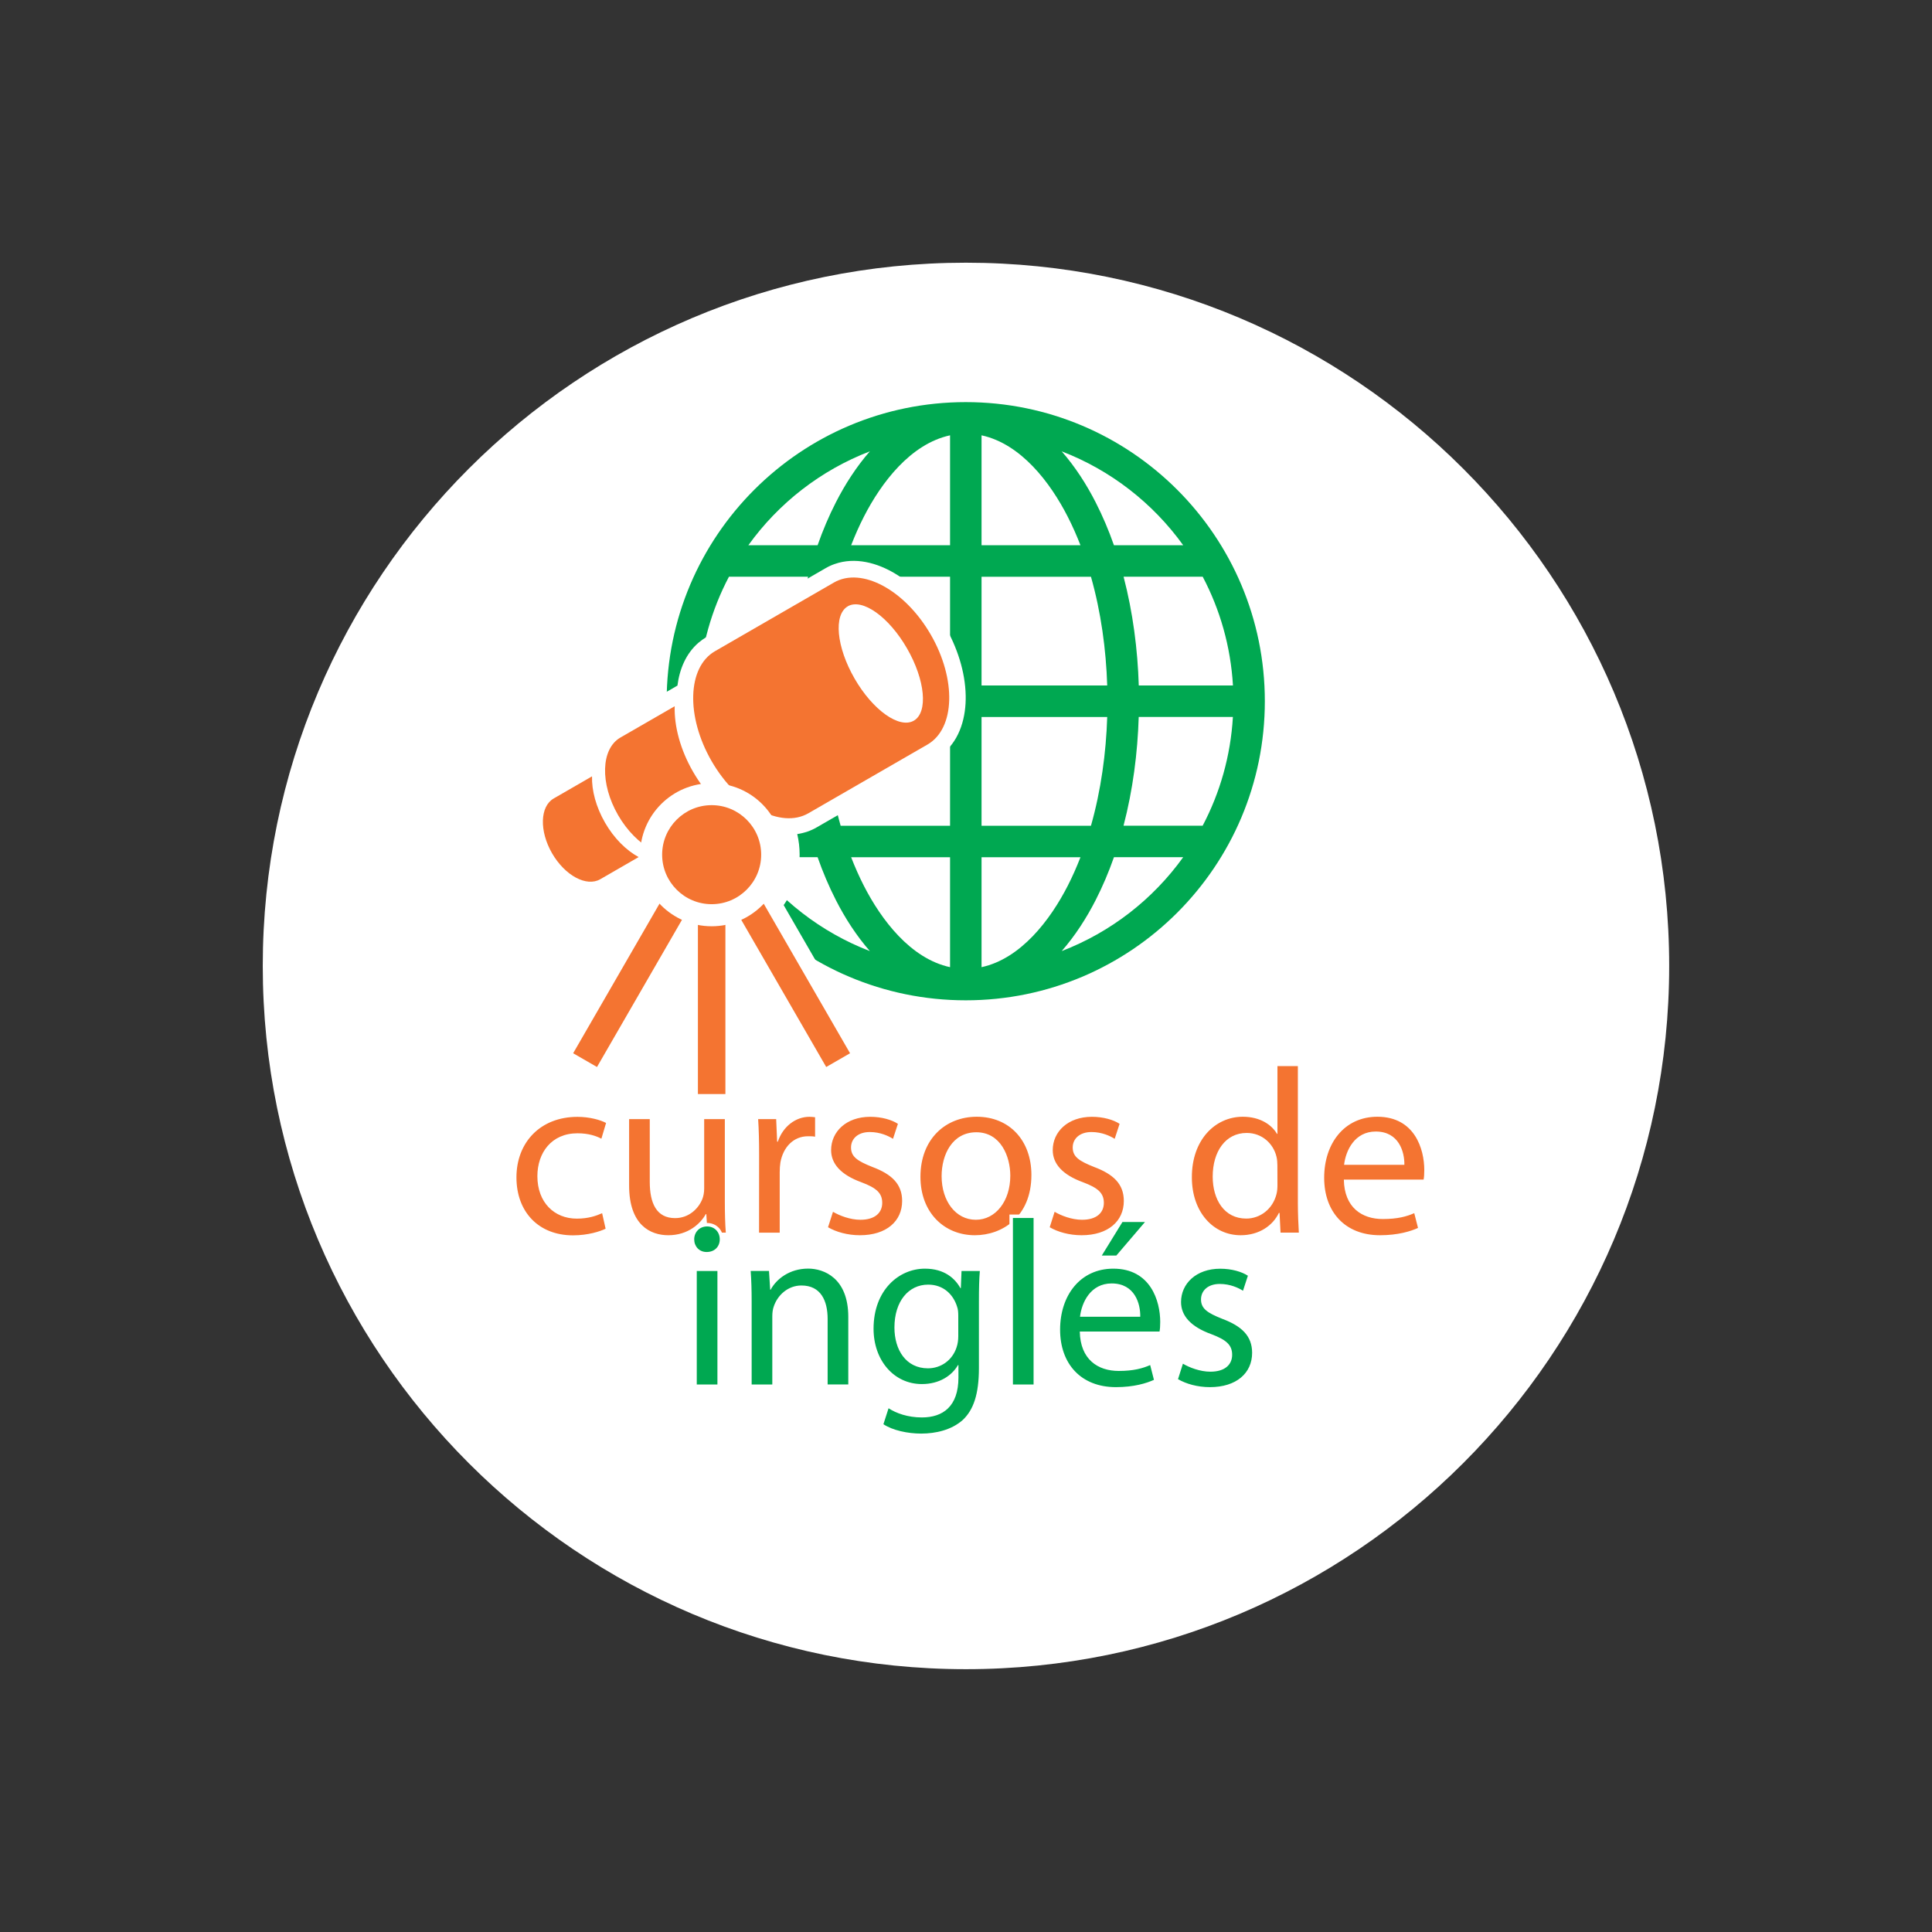
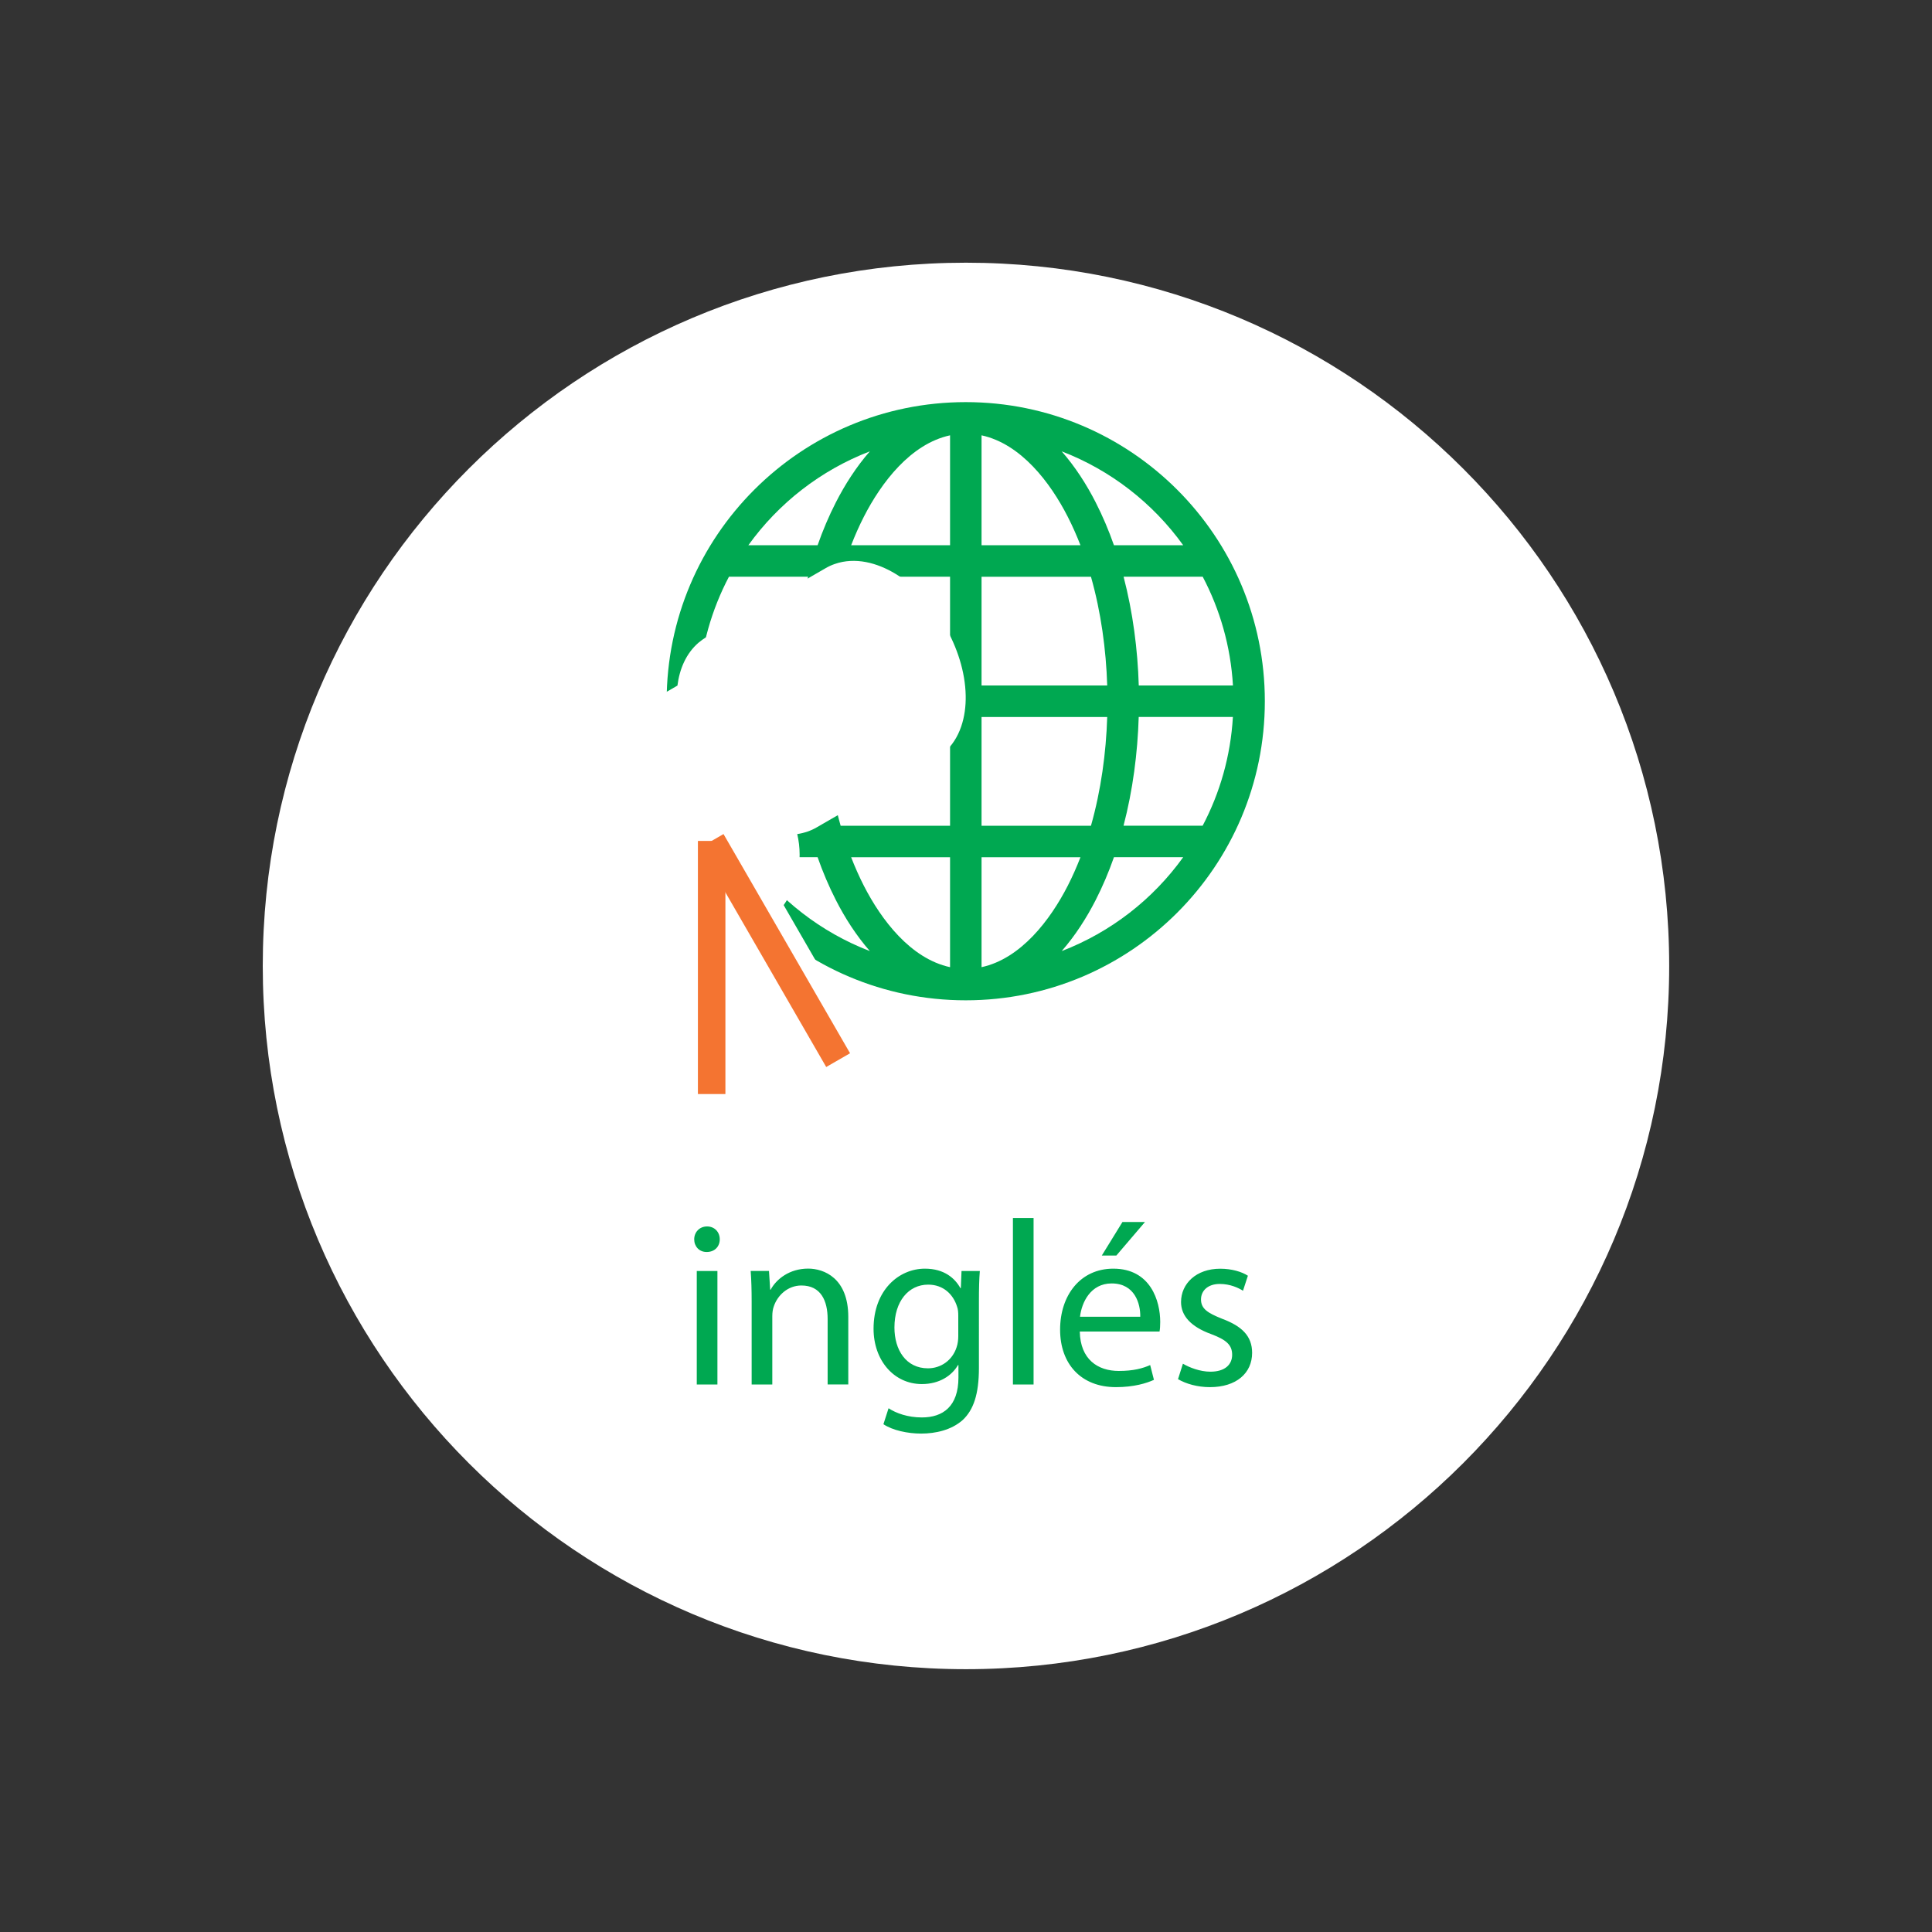
<svg xmlns="http://www.w3.org/2000/svg" id="svg8" version="1.1" viewBox="0 0 33.867 33.867" height="33.867mm" width="33.867mm">
  <rect x="0" y="0" width="33.867" height="33.867" fill="#333333" stroke="none" />
  <defs id="defs2" />
  <g transform="translate(-100.33,-173.535)" id="layer1">
    <path id="path912" style="fill:#ffffff;fill-opacity:1;fill-rule:evenodd;stroke:none;stroke-width:0.353" d="m 117.263,178.14 c 6.807,0 12.327,5.52 12.327,12.327 0,6.807 -5.52,12.328 -12.327,12.328 -6.807,0 -12.327,-5.521 -12.327,-12.328 0,-6.807 5.52,-12.327 12.327,-12.327" />
    <path id="path914" style="fill:#00a851;fill-opacity:1;fill-rule:evenodd;stroke:none;stroke-width:0.353" d="m 116.984,181.166 c -0.693,0.15 -1.206,0.831 -1.51,1.425 -0.083,0.162 -0.157,0.33 -0.224,0.502 h 1.734 z m 0.552,1.927 h 1.734 c -0.067,-0.172 -0.141,-0.34 -0.224,-0.502 -0.303,-0.594 -0.817,-1.275 -1.51,-1.425 z m 0,0.552 v 1.906 h 2.203 c -0.02,-0.63 -0.109,-1.286 -0.285,-1.906 z m 0,2.459 v 1.906 h 1.918 c 0.176,-0.621 0.265,-1.276 0.285,-1.906 z m 0,2.458 v 1.927 c 0.692,-0.15 1.206,-0.831 1.51,-1.425 0.083,-0.162 0.157,-0.33 0.224,-0.502 z m -0.552,1.927 v -1.927 h -1.734 c 0.067,0.172 0.141,0.34 0.224,0.502 0.304,0.594 0.817,1.275 1.51,1.425 z m 0,-2.479 v -1.906 h -2.203 c 0.02,0.63 0.109,1.286 0.285,1.906 z m 0,-2.459 v -1.906 h -1.918 c -0.176,0.621 -0.265,1.276 -0.285,1.906 z m -4.407,0 h 1.652 c 0.019,-0.631 0.103,-1.282 0.266,-1.906 h -1.387 c -0.303,0.575 -0.49,1.221 -0.53,1.906 z m 7.714,0 h 1.652 c -0.04,-0.685 -0.227,-1.331 -0.53,-1.906 h -1.387 c 0.163,0.624 0.247,1.276 0.266,1.906 z m 1.652,0.552 h -1.652 c -0.019,0.631 -0.103,1.282 -0.266,1.906 h 1.387 c 0.303,-0.575 0.49,-1.221 0.53,-1.906 z m -7.714,0 h -1.652 c 0.04,0.685 0.227,1.331 0.53,1.906 h 1.387 c -0.163,-0.624 -0.247,-1.276 -0.266,-1.906 z m 6.842,2.458 h -1.214 c -0.091,0.26 -0.198,0.512 -0.321,0.753 -0.158,0.309 -0.356,0.62 -0.595,0.893 0.861,-0.331 1.6,-0.908 2.13,-1.646 z m -6.409,0 h -1.214 c 0.53,0.737 1.269,1.315 2.13,1.646 -0.239,-0.273 -0.437,-0.583 -0.595,-0.893 -0.123,-0.241 -0.23,-0.493 -0.321,-0.753 z m -1.214,-5.468 h 1.214 c 0.091,-0.26 0.198,-0.513 0.321,-0.753 0.158,-0.309 0.356,-0.62 0.595,-0.893 -0.861,0.331 -1.6,0.908 -2.13,1.646 z m 6.409,0 h 1.214 c -0.53,-0.737 -1.269,-1.315 -2.13,-1.646 0.239,0.273 0.437,0.583 0.595,0.893 0.123,0.241 0.23,0.493 0.321,0.753 z m -2.598,-2.509 c 2.895,0 5.243,2.348 5.243,5.243 0,2.895 -2.348,5.243 -5.243,5.243 -2.895,0 -5.243,-2.348 -5.243,-5.243 0,-2.895 2.348,-5.243 5.243,-5.243" />
    <path id="path916" style="fill:#ffffff;fill-opacity:1;fill-rule:evenodd;stroke:none;stroke-width:0.353" d="m 111.339,189.001 -0.341,0.197 c -0.067,0.039 -0.03,0.022 -0.103,0.047 -0.222,0.078 -0.457,0.02 -0.653,-0.097 -0.202,-0.122 -0.368,-0.308 -0.485,-0.511 -0.216,-0.374 -0.329,-0.971 0.042,-1.29 0.058,-0.05 0.025,-0.026 0.092,-0.065 l 0.772,-0.446 c 0.034,-0.207 0.122,-0.403 0.285,-0.543 0.035,-0.03 0.072,-0.057 0.112,-0.079 l 1.145,-0.661 c 0.036,-0.285 0.148,-0.561 0.371,-0.753 0.044,-0.037 0.091,-0.07 0.14,-0.1 l 2.088,-1.206 c 0.05,-0.029 0.102,-0.053 0.157,-0.072 0.36,-0.127 0.747,-0.021 1.063,0.17 0.363,0.218 0.662,0.557 0.872,0.921 0.21,0.364 0.354,0.793 0.362,1.216 0.007,0.369 -0.095,0.757 -0.385,1.005 -0.043,0.038 -0.091,0.071 -0.14,0.1 l -2.088,1.205 c -0.05,0.029 -0.102,0.053 -0.157,0.072 -0.061,0.021 -0.122,0.036 -0.183,0.045 0.027,0.115 0.042,0.235 0.042,0.359 0,0.329 -0.104,0.635 -0.28,0.886 l 1.559,2.7 -0.919,0.53 -1.373,-2.378 v 2.746 h -1.061 v -2.746 l -1.373,2.378 -0.919,-0.53 1.559,-2.7 c -0.086,-0.122 -0.155,-0.258 -0.202,-0.402" />
-     <path id="path918" style="fill:#f47431;fill-opacity:1;fill-rule:evenodd;stroke:none;stroke-width:0.353" d="m 113.013,188.397 -2.218,3.842 -0.418,-0.241 2.218,-3.842 0.417,0.241" />
    <path id="path920" style="fill:#f47431;fill-opacity:1;fill-rule:nonzero;stroke:none;stroke-width:0.353" d="m 112.564,188.276 v 4.437 h 0.482 v -4.437 z" />
    <path id="path922" style="fill:#f47431;fill-opacity:1;fill-rule:evenodd;stroke:none;stroke-width:0.353" d="m 113.013,188.156 2.218,3.842 -0.418,0.241 -2.218,-3.842 0.417,-0.241" />
-     <path id="path924" style="fill:#f47431;fill-opacity:1;fill-rule:evenodd;stroke:none;stroke-width:0.353" d="m 112.862,184.951 c -0.484,0.28 -0.51,1.142 -0.058,1.926 0.453,0.784 1.212,1.193 1.697,0.914 l 2.088,-1.205 c 0.484,-0.28 0.51,-1.142 0.057,-1.926 -0.453,-0.784 -1.212,-1.193 -1.697,-0.914 z m 2.329,-0.788 c 0.254,-0.146 0.719,0.183 1.038,0.737 0.32,0.554 0.373,1.121 0.12,1.268 -0.254,0.146 -0.719,-0.184 -1.038,-0.737 -0.32,-0.554 -0.373,-1.121 -0.119,-1.268 z m -3.986,2.301 c -0.342,0.198 -0.36,0.806 -0.04,1.36 0.32,0.554 0.856,0.842 1.198,0.645 l 0.952,-0.55 c -0.307,-0.165 -0.609,-0.463 -0.835,-0.854 -0.226,-0.391 -0.333,-0.802 -0.323,-1.15 z m -1.169,1.068 c -0.241,0.139 -0.254,0.569 -0.029,0.96 0.226,0.391 0.604,0.595 0.846,0.455 l 0.672,-0.388 c -0.216,-0.117 -0.43,-0.327 -0.589,-0.603 -0.159,-0.276 -0.235,-0.566 -0.228,-0.812 l -0.672,0.388" />
-     <path id="path926" style="fill:#ffffff;fill-opacity:1;fill-rule:evenodd;stroke:none;stroke-width:0.353" d="m 112.805,187.264 c 0.693,0 1.254,0.561 1.254,1.254 0,0.692 -0.562,1.254 -1.254,1.254 -0.692,0 -1.254,-0.562 -1.254,-1.254 0,-0.693 0.562,-1.254 1.254,-1.254" />
-     <path id="path928" style="fill:#f47431;fill-opacity:1;fill-rule:evenodd;stroke:none;stroke-width:0.353" d="m 112.805,187.649 c 0.479,0 0.868,0.389 0.868,0.868 0,0.479 -0.389,0.868 -0.868,0.868 -0.479,0 -0.868,-0.389 -0.868,-0.868 0,-0.479 0.389,-0.868 0.868,-0.868" />
-     <path id="path930" style="fill:#f47431;fill-opacity:1;fill-rule:nonzero;stroke:none;stroke-width:0.353" d="m 110.885,194.802 c -0.103,0.045 -0.238,0.095 -0.444,0.095 -0.395,0 -0.691,-0.284 -0.691,-0.744 0,-0.411 0.247,-0.752 0.703,-0.752 0.197,0 0.333,0.049 0.419,0.095 l 0.082,-0.276 c -0.099,-0.053 -0.288,-0.107 -0.502,-0.107 -0.65,0 -1.069,0.448 -1.069,1.061 0,0.608 0.391,1.016 0.991,1.016 0.267,0 0.477,-0.07 0.572,-0.116 z m 2.151,-1.649 h -0.362 v 1.217 c 0,0.07 -0.013,0.135 -0.033,0.185 -0.066,0.165 -0.234,0.333 -0.477,0.333 -0.325,0 -0.444,-0.259 -0.444,-0.637 v -1.098 h -0.362 v 1.163 c 0,0.695 0.374,0.872 0.687,0.872 0.354,0 0.568,-0.21 0.658,-0.371 h 0.008 l 0.021,0.325 h 0.321 c -0.012,-0.156 -0.017,-0.337 -0.017,-0.547 z m 0.6,1.99 h 0.362 v -1.061 c 0,-0.058 0.004,-0.119 0.012,-0.169 0.049,-0.271 0.23,-0.46 0.485,-0.46 0.049,0 0.086,0 0.123,0.008 v -0.341 c -0.033,-0.004 -0.062,-0.008 -0.098,-0.008 -0.243,0 -0.465,0.169 -0.555,0.436 h -0.012 l -0.017,-0.395 h -0.316 c 0.012,0.185 0.017,0.387 0.017,0.621 z m 1.209,-0.095 c 0.14,0.082 0.341,0.14 0.559,0.14 0.465,0 0.74,-0.247 0.74,-0.601 0,-0.296 -0.181,-0.468 -0.522,-0.596 -0.259,-0.103 -0.374,-0.177 -0.374,-0.341 0,-0.148 0.115,-0.271 0.329,-0.271 0.185,0 0.329,0.07 0.407,0.119 l 0.086,-0.263 c -0.107,-0.07 -0.284,-0.123 -0.485,-0.123 -0.423,0 -0.686,0.263 -0.686,0.584 0,0.238 0.169,0.432 0.53,0.563 0.263,0.099 0.366,0.189 0.366,0.362 0,0.169 -0.123,0.296 -0.382,0.296 -0.181,0 -0.37,-0.074 -0.481,-0.14 z m 2.607,-1.937 c -0.547,0 -0.987,0.391 -0.987,1.053 0,0.629 0.419,1.024 0.954,1.024 0.477,0 0.991,-0.321 0.991,-1.057 0,-0.605 -0.386,-1.02 -0.958,-1.02 z m -0.008,0.272 c 0.428,0 0.596,0.423 0.596,0.761 0,0.448 -0.259,0.773 -0.604,0.773 -0.354,0 -0.6,-0.329 -0.6,-0.765 0,-0.374 0.185,-0.769 0.609,-0.769 z m 1.287,1.665 c 0.14,0.082 0.341,0.14 0.559,0.14 0.465,0 0.74,-0.247 0.74,-0.601 0,-0.296 -0.181,-0.468 -0.522,-0.596 -0.259,-0.103 -0.374,-0.177 -0.374,-0.341 0,-0.148 0.115,-0.271 0.329,-0.271 0.185,0 0.329,0.07 0.407,0.119 l 0.086,-0.263 c -0.107,-0.07 -0.284,-0.123 -0.485,-0.123 -0.423,0 -0.687,0.263 -0.687,0.584 0,0.238 0.169,0.432 0.53,0.563 0.263,0.099 0.366,0.189 0.366,0.362 0,0.169 -0.123,0.296 -0.382,0.296 -0.181,0 -0.37,-0.074 -0.481,-0.14 z m 3.992,-2.825 v 1.188 h -0.008 c -0.09,-0.156 -0.292,-0.3 -0.6,-0.3 -0.481,0 -0.896,0.403 -0.892,1.065 0,0.604 0.374,1.012 0.855,1.012 0.325,0 0.563,-0.169 0.67,-0.391 h 0.012 l 0.017,0.345 h 0.321 c -0.008,-0.136 -0.017,-0.337 -0.017,-0.514 v -2.405 z m 0,2.085 c 0,0.058 -0.004,0.107 -0.016,0.156 -0.066,0.267 -0.288,0.432 -0.531,0.432 -0.386,0 -0.588,-0.333 -0.588,-0.736 0,-0.436 0.222,-0.765 0.596,-0.765 0.271,0 0.468,0.189 0.522,0.416 0.012,0.045 0.016,0.107 0.016,0.152 z m 2.562,-0.095 c 0.008,-0.041 0.012,-0.095 0.012,-0.169 0,-0.366 -0.168,-0.933 -0.822,-0.933 -0.58,0 -0.933,0.469 -0.933,1.069 0,0.6 0.366,1.008 0.979,1.008 0.316,0 0.539,-0.07 0.666,-0.128 l -0.066,-0.259 c -0.131,0.058 -0.292,0.103 -0.551,0.103 -0.366,0 -0.675,-0.201 -0.683,-0.691 z m -1.394,-0.259 c 0.029,-0.251 0.185,-0.584 0.555,-0.584 0.407,0 0.506,0.358 0.502,0.584 H 123.891" />
    <path id="path932" style="fill:none;stroke:#ffffff;stroke-width:0.122;stroke-linecap:butt;stroke-linejoin:miter;stroke-miterlimit:22.926;stroke-dasharray:none;stroke-opacity:1" d="m 112.906,197.805 v -1.99 h -0.362 v 1.99 z m -0.181,-2.771 c -0.136,0 -0.226,0.103 -0.226,0.226 0,0.123 0.086,0.222 0.218,0.222 0.144,0 0.23,-0.099 0.23,-0.222 0,-0.128 -0.091,-0.226 -0.222,-0.226 z m 0.781,2.771 h 0.362 v -1.197 c 0,-0.062 0.008,-0.123 0.025,-0.169 0.066,-0.201 0.25,-0.37 0.485,-0.37 0.341,0 0.46,0.267 0.46,0.588 v 1.147 h 0.362 v -1.184 c 0,-0.682 -0.428,-0.847 -0.703,-0.847 -0.329,0 -0.559,0.185 -0.658,0.37 h -0.008 l -0.021,-0.329 h -0.321 c 0.012,0.164 0.017,0.329 0.017,0.539 z m 3.984,-1.447 c 0,-0.238 0.004,-0.403 0.016,-0.543 h -0.321 l -0.012,0.3 h -0.008 c -0.091,-0.165 -0.276,-0.341 -0.621,-0.341 -0.46,0 -0.901,0.379 -0.901,1.053 0,0.551 0.354,0.97 0.847,0.97 0.308,0 0.526,-0.148 0.633,-0.333 h 0.008 v 0.218 c 0,0.507 -0.272,0.7 -0.641,0.7 -0.247,0 -0.452,-0.074 -0.584,-0.161 l -0.09,0.28 c 0.161,0.107 0.423,0.164 0.662,0.164 0.251,0 0.531,-0.062 0.728,-0.238 0.189,-0.177 0.284,-0.452 0.284,-0.913 z m -0.362,0.6 c 0,0.062 -0.008,0.132 -0.029,0.193 -0.074,0.23 -0.276,0.37 -0.502,0.37 -0.387,0 -0.588,-0.325 -0.588,-0.715 0,-0.46 0.247,-0.752 0.592,-0.752 0.267,0 0.44,0.173 0.506,0.386 0.017,0.045 0.021,0.099 0.021,0.161 z m 0.958,-2.072 v 2.919 h 0.362 v -2.919 z m 0,2.919 z m 2.57,-0.929 c 0.008,-0.041 0.012,-0.095 0.012,-0.169 0,-0.366 -0.169,-0.933 -0.822,-0.933 -0.58,0 -0.933,0.469 -0.933,1.069 0,0.6 0.366,1.008 0.979,1.008 0.317,0 0.539,-0.07 0.666,-0.128 l -0.066,-0.259 c -0.132,0.058 -0.292,0.103 -0.551,0.103 -0.366,0 -0.674,-0.201 -0.683,-0.691 z m -1.394,-0.259 c 0.029,-0.251 0.185,-0.584 0.555,-0.584 0.407,0 0.506,0.358 0.501,0.584 z m 0.744,-1.661 -0.362,0.588 h 0.255 l 0.502,-0.588 z m 0.974,2.755 c 0.14,0.082 0.341,0.14 0.559,0.14 0.465,0 0.74,-0.247 0.74,-0.601 0,-0.296 -0.181,-0.468 -0.522,-0.596 -0.259,-0.103 -0.374,-0.177 -0.374,-0.341 0,-0.148 0.115,-0.271 0.329,-0.271 0.185,0 0.329,0.07 0.407,0.119 l 0.086,-0.263 c -0.107,-0.07 -0.284,-0.123 -0.485,-0.123 -0.423,0 -0.687,0.263 -0.687,0.584 0,0.238 0.168,0.432 0.53,0.563 0.263,0.099 0.366,0.189 0.366,0.362 0,0.169 -0.123,0.296 -0.382,0.296 -0.181,0 -0.37,-0.074 -0.481,-0.14 z" />
    <path id="path934" style="fill:#00a851;fill-opacity:1;fill-rule:nonzero;stroke:none;stroke-width:0.353" d="m 112.906,197.805 v -1.99 h -0.362 v 1.99 z m -0.181,-2.771 c -0.136,0 -0.226,0.103 -0.226,0.226 0,0.123 0.086,0.222 0.218,0.222 0.144,0 0.23,-0.099 0.23,-0.222 0,-0.128 -0.091,-0.226 -0.222,-0.226 z m 0.781,2.771 h 0.362 v -1.197 c 0,-0.062 0.008,-0.123 0.025,-0.169 0.066,-0.201 0.25,-0.37 0.485,-0.37 0.341,0 0.46,0.267 0.46,0.588 v 1.147 h 0.362 v -1.184 c 0,-0.682 -0.428,-0.847 -0.703,-0.847 -0.329,0 -0.559,0.185 -0.658,0.37 h -0.008 l -0.021,-0.329 h -0.321 c 0.012,0.164 0.017,0.329 0.017,0.539 z m 3.984,-1.447 c 0,-0.238 0.004,-0.403 0.016,-0.543 h -0.321 l -0.012,0.3 h -0.008 c -0.091,-0.165 -0.276,-0.341 -0.621,-0.341 -0.46,0 -0.901,0.379 -0.901,1.053 0,0.551 0.354,0.97 0.847,0.97 0.308,0 0.526,-0.148 0.633,-0.333 h 0.008 v 0.218 c 0,0.507 -0.272,0.7 -0.641,0.7 -0.247,0 -0.452,-0.074 -0.584,-0.161 l -0.09,0.28 c 0.161,0.107 0.423,0.164 0.662,0.164 0.251,0 0.531,-0.062 0.728,-0.238 0.189,-0.177 0.284,-0.452 0.284,-0.913 z m -0.362,0.6 c 0,0.062 -0.008,0.132 -0.029,0.193 -0.074,0.23 -0.276,0.37 -0.502,0.37 -0.387,0 -0.588,-0.325 -0.588,-0.715 0,-0.46 0.247,-0.752 0.592,-0.752 0.267,0 0.44,0.173 0.506,0.386 0.017,0.045 0.021,0.099 0.021,0.161 z m 0.958,-2.072 v 2.919 h 0.362 v -2.919 z m 0,2.919 z m 2.57,-0.929 c 0.008,-0.041 0.012,-0.095 0.012,-0.169 0,-0.366 -0.169,-0.933 -0.822,-0.933 -0.58,0 -0.933,0.469 -0.933,1.069 0,0.6 0.366,1.008 0.979,1.008 0.317,0 0.539,-0.07 0.666,-0.128 l -0.066,-0.259 c -0.132,0.058 -0.292,0.103 -0.551,0.103 -0.366,0 -0.674,-0.201 -0.683,-0.691 z m -1.394,-0.259 c 0.029,-0.251 0.185,-0.584 0.555,-0.584 0.407,0 0.506,0.358 0.501,0.584 z m 0.744,-1.661 -0.362,0.588 h 0.255 l 0.502,-0.588 z m 0.974,2.755 c 0.14,0.082 0.341,0.14 0.559,0.14 0.465,0 0.74,-0.247 0.74,-0.601 0,-0.296 -0.181,-0.468 -0.522,-0.596 -0.259,-0.103 -0.374,-0.177 -0.374,-0.341 0,-0.148 0.115,-0.271 0.329,-0.271 0.185,0 0.329,0.07 0.407,0.119 l 0.086,-0.263 c -0.107,-0.07 -0.284,-0.123 -0.485,-0.123 -0.423,0 -0.687,0.263 -0.687,0.584 0,0.238 0.168,0.432 0.53,0.563 0.263,0.099 0.366,0.189 0.366,0.362 0,0.169 -0.123,0.296 -0.382,0.296 -0.181,0 -0.37,-0.074 -0.481,-0.14 l -0.086,0.271" />
    <path id="path936" style="fill:none;stroke:none;stroke-width:0.076;stroke-linecap:butt;stroke-linejoin:miter;stroke-miterlimit:22.926;stroke-dasharray:none;stroke-opacity:1" d="m 134.196,207.401 v -33.867 h -33.867 v 33.867 z m 0,-33.867 z" />
  </g>
</svg>